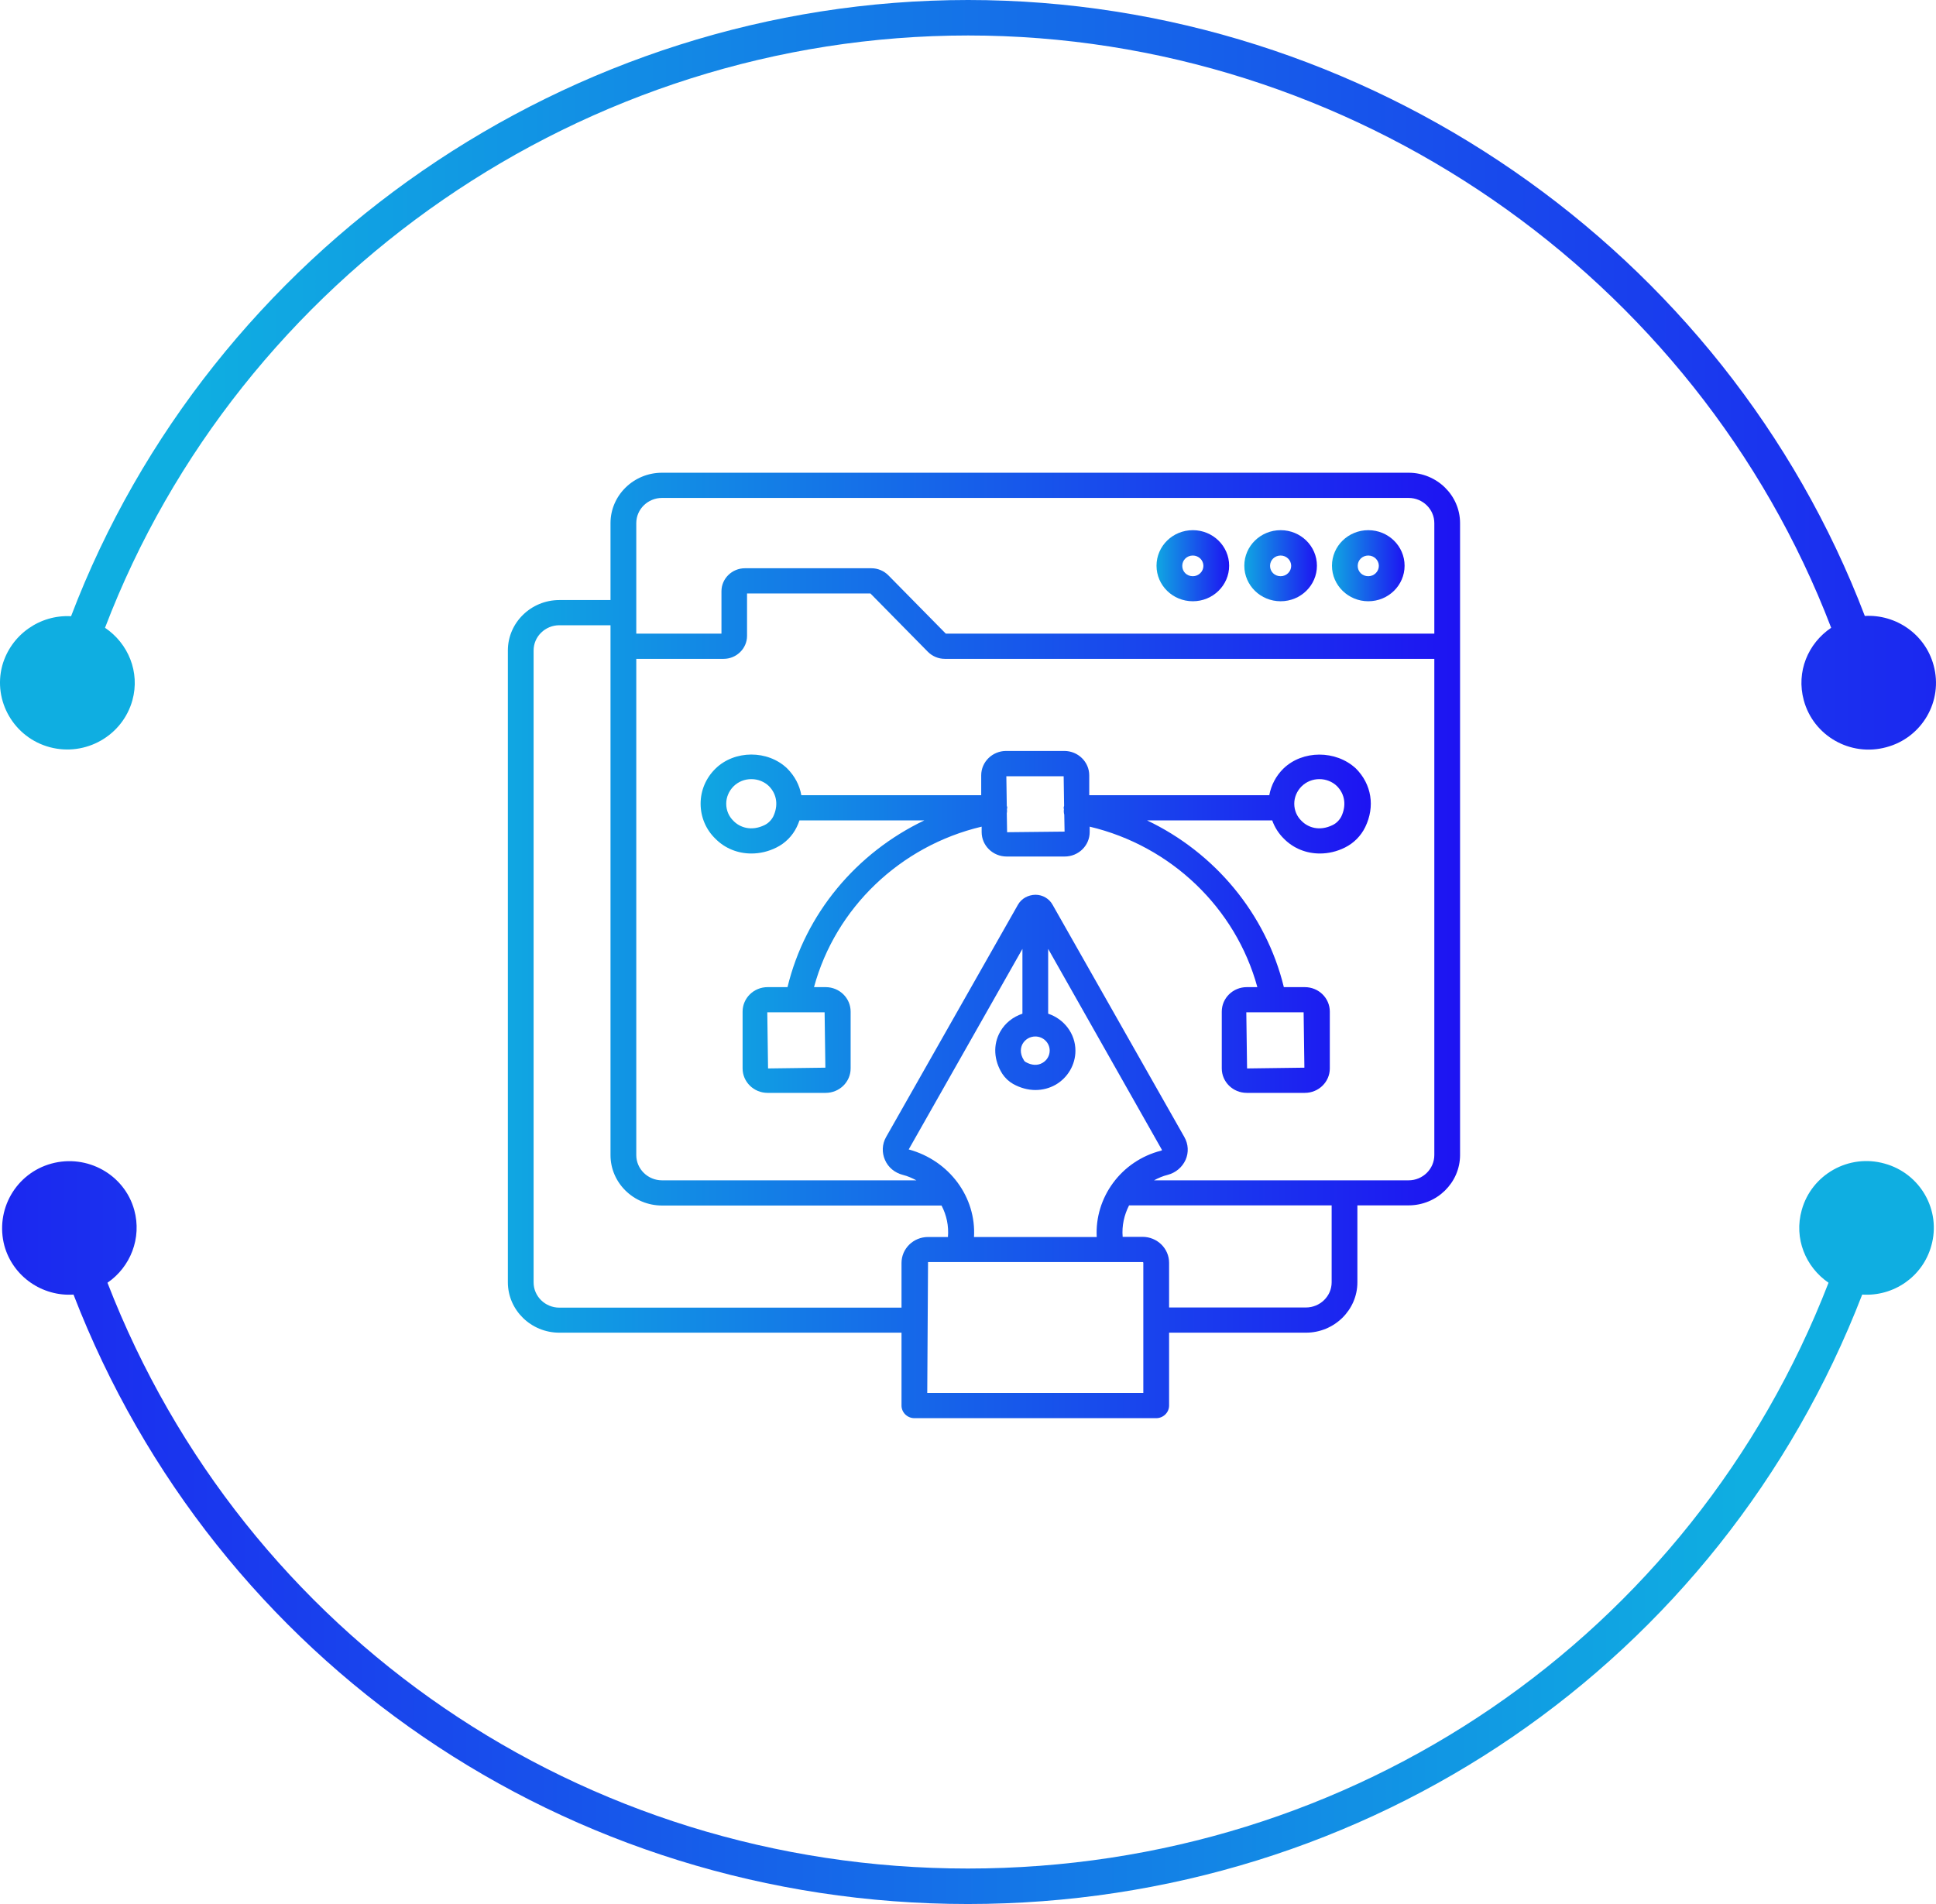
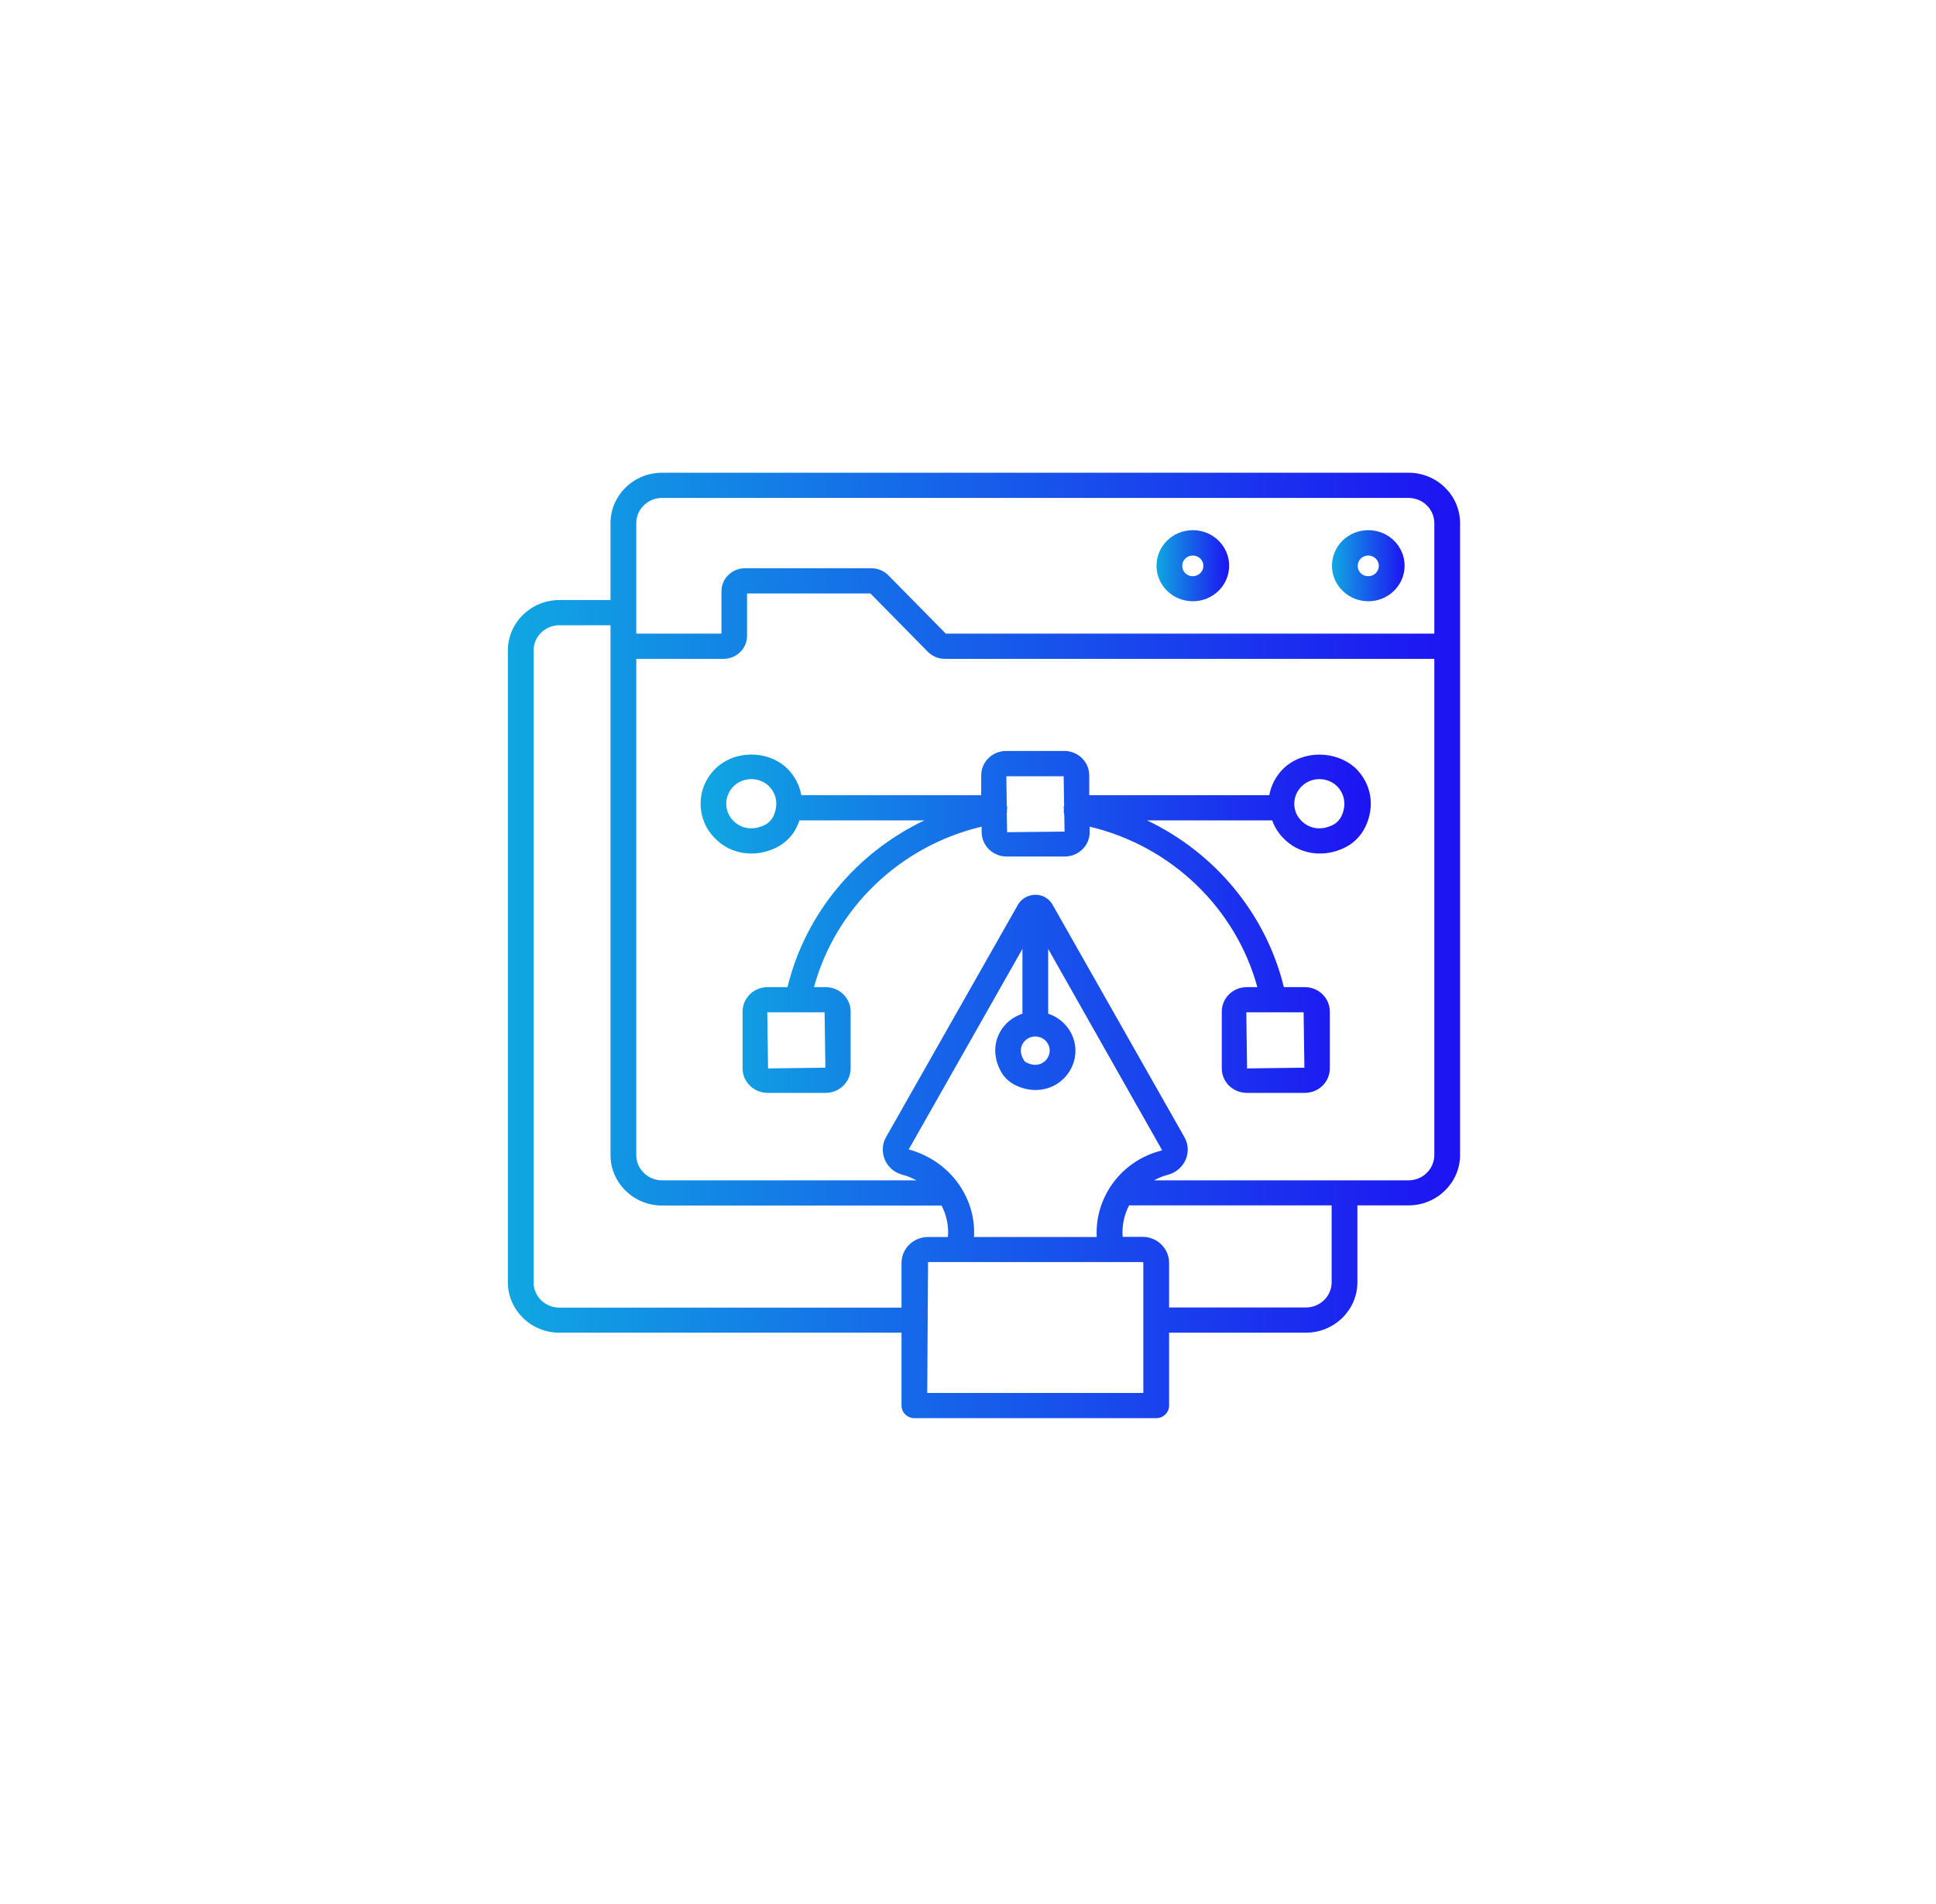
<svg xmlns="http://www.w3.org/2000/svg" width="61" height="60" viewBox="0 0 61 60" fill="none">
  <path d="M43.112 18.947C43.744 18.947 44.256 18.446 44.256 17.827C44.256 17.208 43.744 16.707 43.112 16.707C42.48 16.707 41.968 17.208 41.968 17.827C41.968 18.446 42.484 18.947 43.112 18.947ZM43.112 17.506C43.295 17.506 43.445 17.652 43.445 17.832C43.445 18.011 43.295 18.158 43.112 18.158C42.924 18.158 42.779 18.016 42.779 17.832C42.779 17.647 42.928 17.506 43.112 17.506Z" fill="url(#paint0_linear_869_870)" />
  <path d="M44.382 14.897H20.859C19.965 14.897 19.236 15.61 19.236 16.485V18.909H17.624C16.73 18.909 16.002 19.623 16.002 20.497V40.408C16.002 41.283 16.73 41.996 17.624 41.996H28.405V44.293C28.405 44.511 28.589 44.69 28.811 44.69H36.43C36.652 44.69 36.836 44.511 36.836 44.293V41.996H41.147C42.04 41.996 42.769 41.283 42.769 40.408V37.984H44.382C45.275 37.984 46.004 37.27 46.004 36.396V16.485C46.004 15.61 45.275 14.897 44.382 14.897ZM20.048 16.485C20.048 16.045 20.415 15.691 20.859 15.691H44.382C44.831 15.691 45.193 16.05 45.193 16.485V19.968H29.801L27.99 18.129C27.85 17.988 27.657 17.907 27.459 17.907H23.471C23.065 17.907 22.732 18.233 22.732 18.63V19.968H20.048V16.485ZM17.624 41.207C17.175 41.207 16.813 40.848 16.813 40.413V20.497C16.813 20.058 17.18 19.703 17.624 19.703H19.236V36.401C19.236 37.275 19.965 37.989 20.859 37.989H29.666C29.825 38.291 29.897 38.631 29.868 38.981H29.241C28.777 38.981 28.405 39.35 28.405 39.799V41.207H17.624ZM32.22 32.894C32.302 32.752 32.451 32.662 32.62 32.662C32.871 32.662 33.074 32.861 33.074 33.106C33.074 33.267 32.987 33.414 32.847 33.494C32.693 33.584 32.509 33.574 32.321 33.47C32.297 33.456 32.273 33.437 32.263 33.414C32.109 33.173 32.171 32.984 32.22 32.894ZM32.215 31.944C31.92 32.043 31.669 32.237 31.515 32.511C31.283 32.917 31.312 33.414 31.582 33.839C31.669 33.971 31.785 34.08 31.925 34.16C32.147 34.283 32.389 34.349 32.625 34.349C32.847 34.349 33.065 34.293 33.258 34.184C33.644 33.962 33.885 33.551 33.885 33.111C33.885 32.568 33.523 32.109 33.026 31.944V29.902L36.613 36.24C36.609 36.245 36.604 36.254 36.589 36.259C35.319 36.58 34.489 37.743 34.556 38.981H30.689C30.762 37.738 29.926 36.575 28.632 36.221L32.215 29.902V31.944ZM36.024 43.896H29.216L29.241 39.77H36C36.015 39.77 36.024 39.78 36.024 39.794V43.896ZM41.958 40.408C41.958 40.848 41.591 41.202 41.147 41.202H36.836V39.794C36.836 39.34 36.459 38.976 36 38.976H35.373C35.343 38.627 35.421 38.286 35.575 37.984H41.958V40.408ZM44.382 37.195H36.362C36.493 37.124 36.633 37.062 36.787 37.024C37.043 36.958 37.251 36.783 37.357 36.547C37.458 36.316 37.444 36.056 37.318 35.833L33.166 28.513C33.06 28.319 32.852 28.196 32.625 28.196C32.394 28.201 32.186 28.314 32.075 28.508L27.918 35.833C27.792 36.056 27.782 36.32 27.884 36.552C27.985 36.788 28.193 36.958 28.449 37.024C28.603 37.062 28.738 37.124 28.874 37.195H20.859C20.41 37.195 20.048 36.835 20.048 36.401V20.762H22.8C23.205 20.762 23.538 20.436 23.538 20.039V18.701H27.425L29.236 20.54C29.376 20.681 29.569 20.762 29.767 20.762H45.193V36.396C45.193 36.835 44.831 37.195 44.382 37.195Z" fill="url(#paint1_linear_869_870)" />
-   <path d="M40.35 18.947C40.983 18.947 41.494 18.446 41.494 17.827C41.494 17.208 40.983 16.707 40.35 16.707C39.718 16.707 39.206 17.208 39.206 17.827C39.206 18.446 39.718 18.947 40.35 18.947ZM40.35 17.506C40.534 17.506 40.683 17.652 40.683 17.832C40.683 18.011 40.534 18.158 40.35 18.158C40.162 18.158 40.017 18.016 40.017 17.832C40.017 17.647 40.167 17.506 40.35 17.506Z" fill="url(#paint2_linear_869_870)" />
  <path d="M37.584 18.947C38.216 18.947 38.728 18.446 38.728 17.827C38.728 17.208 38.216 16.707 37.584 16.707C36.951 16.707 36.44 17.208 36.44 17.827C36.44 18.446 36.951 18.947 37.584 18.947ZM37.584 17.506C37.767 17.506 37.917 17.652 37.917 17.832C37.917 18.011 37.767 18.158 37.584 18.158C37.395 18.158 37.251 18.016 37.251 17.832C37.251 17.647 37.4 17.506 37.584 17.506Z" fill="url(#paint3_linear_869_870)" />
  <path d="M40.437 24.221C40.201 24.453 40.051 24.746 39.993 25.058H34.32V24.434C34.32 24.009 33.968 23.664 33.533 23.664H31.703C31.268 23.664 30.916 24.009 30.916 24.434V25.058H25.248C25.195 24.751 25.045 24.458 24.803 24.216C24.19 23.626 23.142 23.635 22.544 24.221C22.24 24.519 22.075 24.911 22.075 25.327C22.075 25.748 22.244 26.145 22.544 26.433C22.848 26.74 23.253 26.896 23.674 26.896C23.939 26.896 24.209 26.835 24.465 26.707C24.741 26.57 24.968 26.343 25.103 26.064C25.137 25.994 25.166 25.923 25.19 25.852H29.125C26.986 26.873 25.373 28.791 24.813 31.107H24.185C23.751 31.107 23.398 31.452 23.398 31.878V33.669C23.398 34.094 23.751 34.439 24.185 34.439H26.015C26.45 34.439 26.802 34.094 26.802 33.669V31.878C26.802 31.452 26.45 31.107 26.015 31.107H25.648C26.324 28.612 28.367 26.655 30.93 26.05V26.22C30.93 26.646 31.283 26.991 31.718 26.991H33.547C33.982 26.991 34.334 26.646 34.334 26.22V26.05C36.893 26.655 38.936 28.612 39.617 31.107H39.283C38.849 31.107 38.496 31.452 38.496 31.878V33.669C38.496 34.094 38.849 34.439 39.283 34.439H41.113C41.548 34.439 41.9 34.094 41.9 33.669V31.878C41.9 31.452 41.548 31.107 41.113 31.107H40.452C39.887 28.791 38.274 26.868 36.14 25.852H40.085C40.162 26.069 40.288 26.268 40.457 26.433C40.761 26.74 41.166 26.896 41.587 26.896C41.852 26.896 42.122 26.835 42.378 26.707C42.654 26.57 42.88 26.343 43.016 26.064C43.33 25.417 43.218 24.713 42.721 24.216C42.089 23.631 41.041 23.635 40.437 24.221ZM24.364 25.729C24.306 25.842 24.209 25.942 24.094 25.998C23.674 26.206 23.311 26.074 23.113 25.871C22.964 25.729 22.882 25.535 22.882 25.327C22.882 25.124 22.964 24.93 23.113 24.779C23.263 24.632 23.461 24.552 23.674 24.552C23.881 24.552 24.084 24.632 24.229 24.774C24.48 25.029 24.528 25.384 24.364 25.729ZM26.006 33.645L24.2 33.669L24.176 31.901H25.982L26.006 33.645ZM41.099 33.645L39.293 33.669L39.269 31.901H41.075L41.099 33.645ZM31.732 26.225L31.722 25.63C31.732 25.587 31.732 25.545 31.727 25.497V25.493C31.727 25.478 31.737 25.469 31.737 25.455C31.737 25.431 31.727 25.412 31.722 25.393L31.708 24.462H33.514L33.528 25.393C33.523 25.417 33.514 25.436 33.514 25.459C33.514 25.474 33.519 25.483 33.523 25.497V25.502C33.514 25.564 33.519 25.62 33.533 25.672L33.543 26.206L31.732 26.225ZM42.263 25.729C42.205 25.842 42.108 25.942 41.992 25.998C41.572 26.206 41.21 26.074 41.012 25.871C40.862 25.729 40.78 25.535 40.78 25.327C40.78 25.124 40.862 24.93 41.012 24.779C41.162 24.632 41.36 24.552 41.572 24.552C41.78 24.552 41.982 24.632 42.127 24.774C42.378 25.029 42.427 25.384 42.263 25.729Z" fill="url(#paint4_linear_869_870)" />
-   <path d="M1.573 23.547C2.699 23.845 3.862 23.184 4.172 22.066C4.416 21.18 4.041 20.276 3.309 19.783C7.541 8.694 18.426 1.118 30.503 1.118C42.57 1.118 53.455 8.694 57.697 19.783C56.965 20.276 56.59 21.171 56.834 22.066C57.134 23.184 58.297 23.855 59.433 23.547C60.559 23.249 61.234 22.093 60.925 20.966C60.662 19.988 59.742 19.354 58.757 19.41C54.366 7.883 43.049 0 30.503 0C17.947 0 6.631 7.883 2.239 19.419C1.263 19.363 0.343 19.997 0.071 20.975C-0.229 22.093 0.447 23.249 1.573 23.547Z" fill="url(#paint5_linear_869_870)" />
-   <path d="M1.622 36.667C2.748 36.36 3.921 37.012 4.23 38.13C4.474 39.015 4.108 39.929 3.386 40.422C7.693 51.539 18.325 58.882 30.495 58.882C42.666 58.882 53.307 51.539 57.614 40.422C56.892 39.929 56.517 39.025 56.77 38.13C57.08 37.012 58.252 36.35 59.379 36.667C60.505 36.975 61.171 38.139 60.852 39.258C60.58 40.236 59.66 40.86 58.675 40.795C54.208 52.359 43.154 60 30.495 60C17.846 60 6.783 52.359 2.316 40.795C1.34 40.86 0.411 40.236 0.139 39.258C-0.161 38.13 0.496 36.975 1.622 36.667Z" fill="url(#paint6_linear_869_870)" />
  <defs>
    <linearGradient id="paint0_linear_869_870" x1="41.853" y1="17.752" x2="44.371" y2="17.752" gradientUnits="userSpaceOnUse">
      <stop stop-color="#0faee1" />
      <stop offset="1" stop-color="#1e0cf3" />
    </linearGradient>
    <linearGradient id="paint1_linear_869_870" x1="14.501" y1="28.8" x2="47.505" y2="28.8" gradientUnits="userSpaceOnUse">
      <stop stop-color="#0faee1" />
      <stop offset="1" stop-color="#1e0cf3" />
    </linearGradient>
    <linearGradient id="paint2_linear_869_870" x1="39.092" y1="17.752" x2="41.609" y2="17.752" gradientUnits="userSpaceOnUse">
      <stop stop-color="#0faee1" />
      <stop offset="1" stop-color="#1e0cf3" />
    </linearGradient>
    <linearGradient id="paint3_linear_869_870" x1="36.325" y1="17.752" x2="38.842" y2="17.752" gradientUnits="userSpaceOnUse">
      <stop stop-color="#0faee1" />
      <stop offset="1" stop-color="#1e0cf3" />
    </linearGradient>
    <linearGradient id="paint4_linear_869_870" x1="21.02" y1="28.692" x2="44.247" y2="28.692" gradientUnits="userSpaceOnUse">
      <stop stop-color="#0faee1" />
      <stop offset="1" stop-color="#1e0cf3" />
    </linearGradient>
    <linearGradient id="paint5_linear_869_870" x1="6.056" y1="11.448" x2="72.335" y2="11.448" gradientUnits="userSpaceOnUse">
      <stop stop-color="#0faee1" />
      <stop offset="1" stop-color="#1e0cf3" />
    </linearGradient>
    <linearGradient id="paint6_linear_869_870" x1="54.889" y1="47.934" x2="-11.243" y2="47.934" gradientUnits="userSpaceOnUse">
      <stop stop-color="#0faee1" />
      <stop offset="1" stop-color="#1e0cf3" />
    </linearGradient>
  </defs>
</svg>